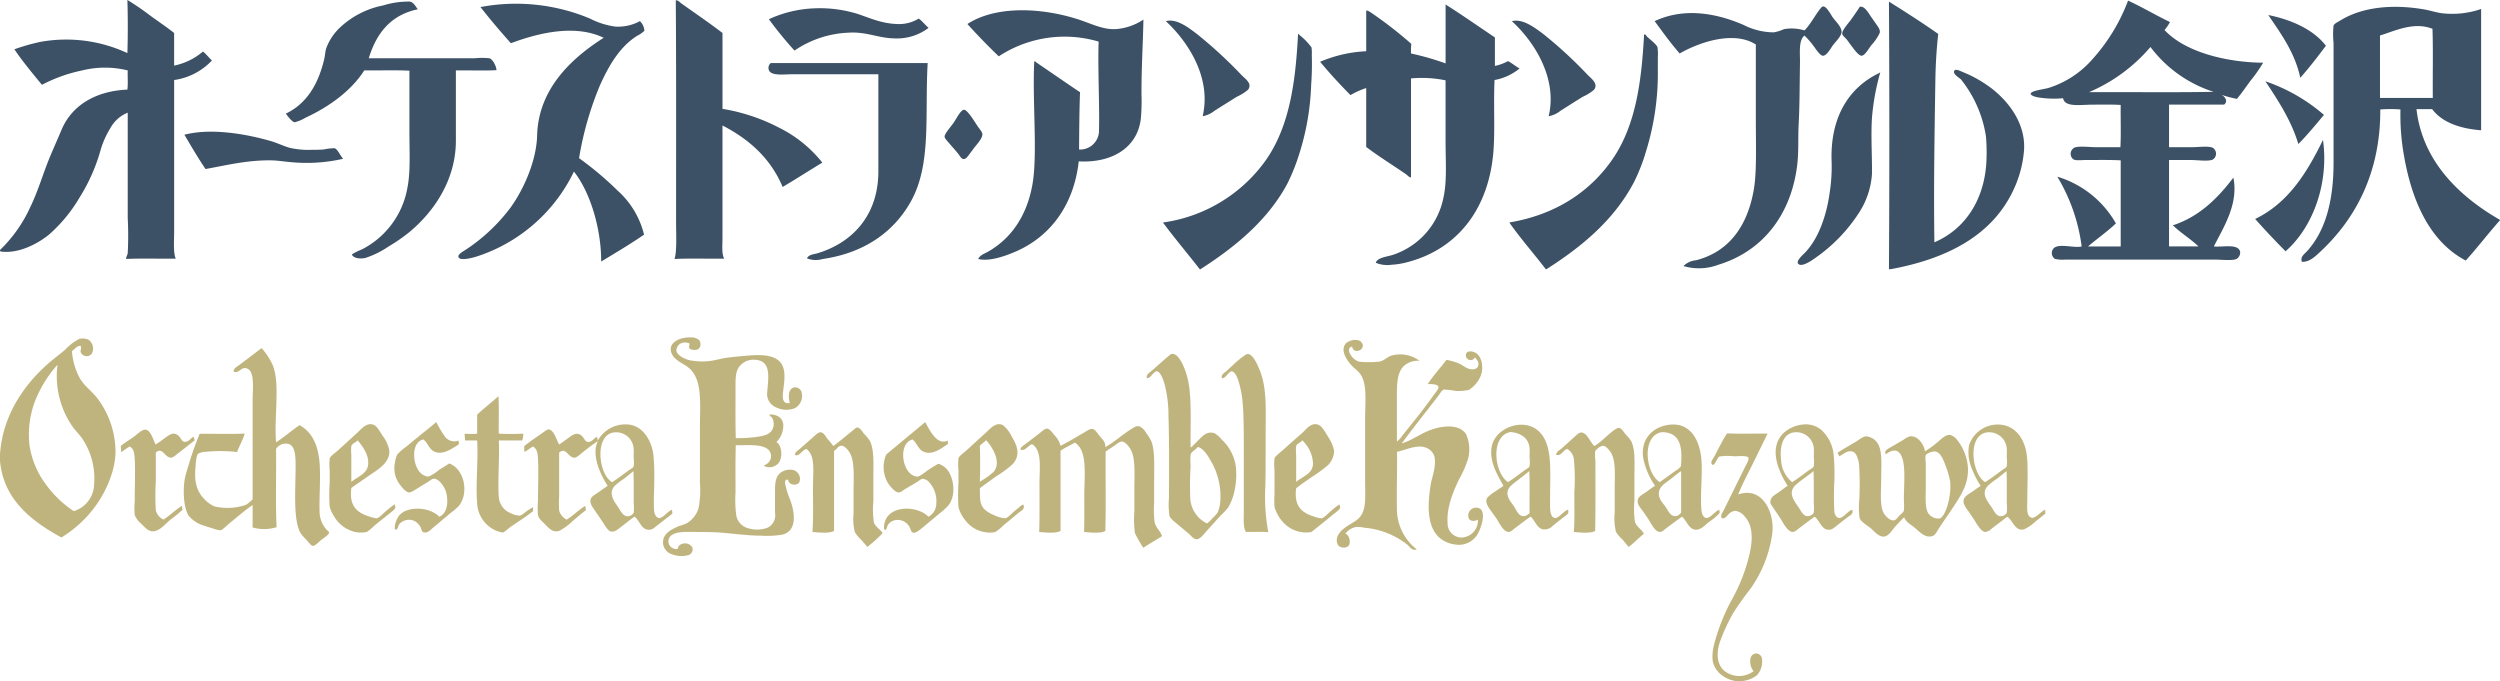
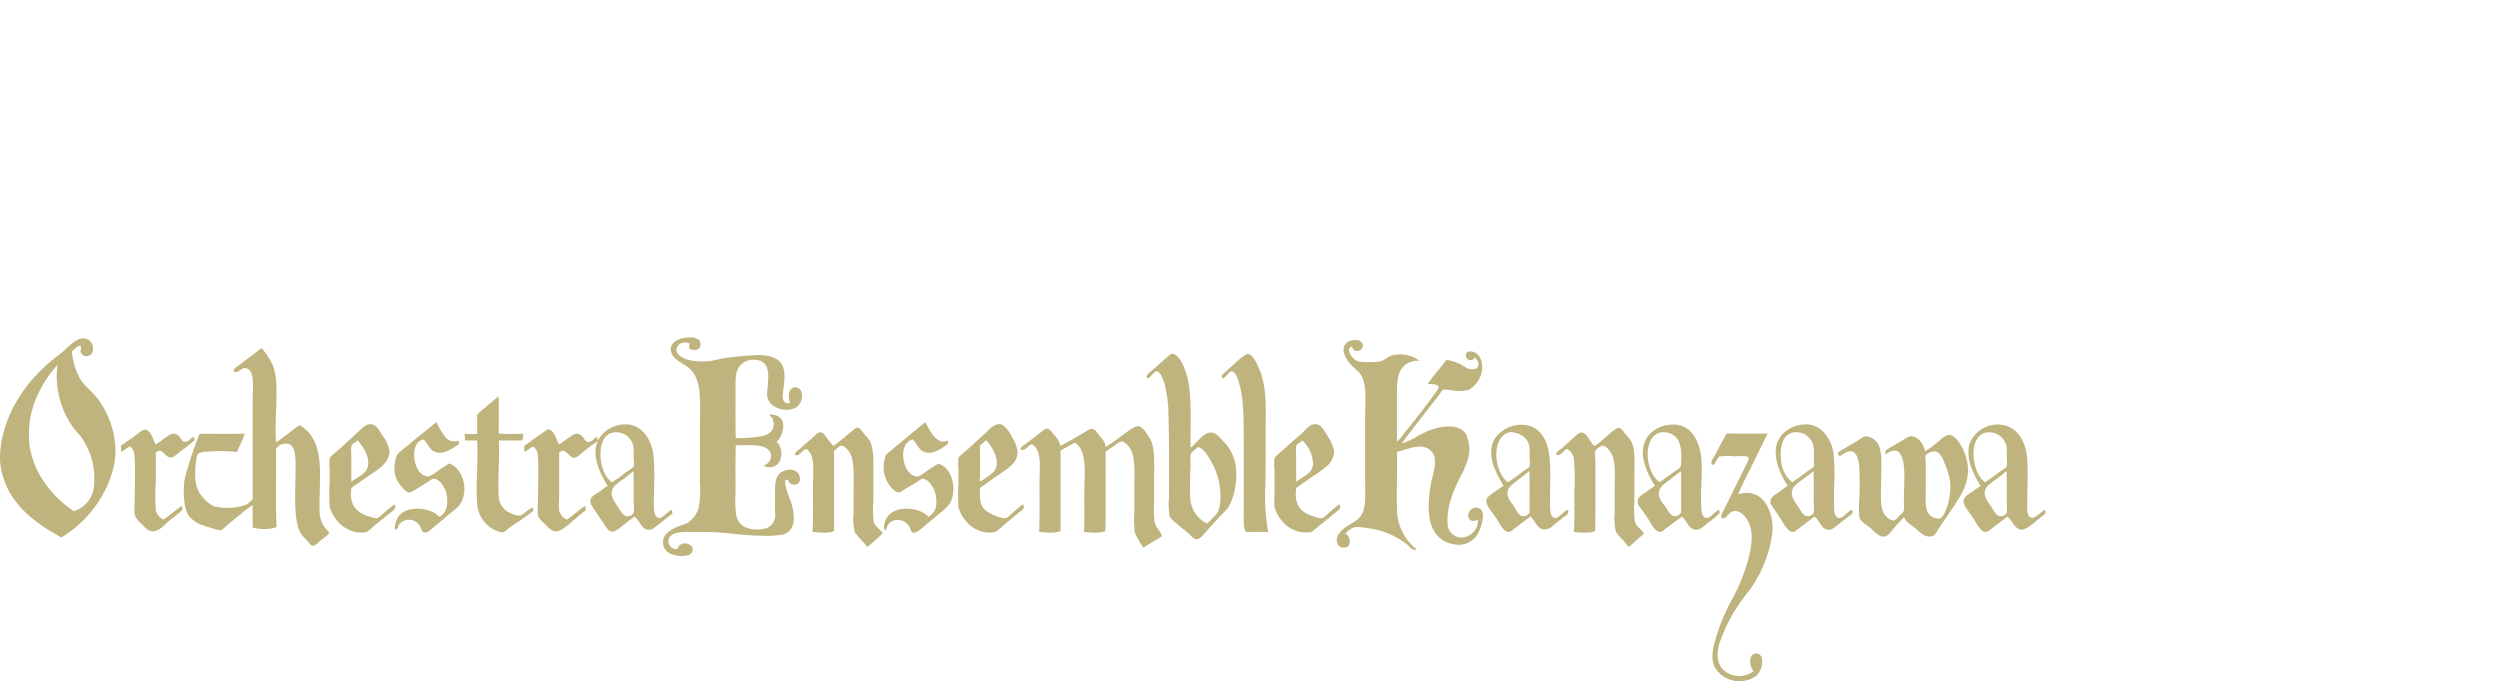
<svg xmlns="http://www.w3.org/2000/svg" width="440" height="119.885" viewBox="0 0 440 119.885">
  <g id="index-oek_logo" transform="translate(-320 -3287)">
    <path id="Logo_Orchestra_Ensemble_Kanazawa" data-name="Logo_Orchestra Ensemble Kanazawa" d="M923.361,648.836c-.906.207-.5,1.1-.232,1.485a2.659,2.659,0,0,0,1.436,1.16,17.323,17.323,0,0,0,3.526,0c.793-.1,1.281-.7,2.043-1.02a5.671,5.671,0,0,1,5.1.881,3.556,3.556,0,0,0-2.785.928c-1.279,1.242-1.207,3.463-1.207,6.03,0,2.512,0,5.19,0,7.239a3.973,3.973,0,0,0,.975-1.068c1.865-2.3,3.75-4.647,5.567-7.192.152-.211.822-1.031.789-1.3-.074-.639-1.637-.543-1.9-.555.9-1.434,2.235-2.838,3.293-4.268a14.369,14.369,0,0,1,2,.555c.639.258,1.187.715,1.67.928.729.318,1.828.328,1.951-.6.086-.674-.365-.9-.6-1.346a.838.838,0,0,1-1.578-.555c.141-.568,1.039-.59,1.717-.189,1.141.678,1.387,2.7.881,3.991a5.3,5.3,0,0,1-2.088,2.506,8.1,8.1,0,0,1-2.319.187,13.517,13.517,0,0,0-2.135-.234c-.344.129-.662.76-.973,1.16-2.09,2.692-4.44,5.655-6.4,8.307,1.727-.486,3.069-1.6,4.965-2.322,2.018-.768,5.114-1.213,6.356.7a6.536,6.536,0,0,1,.371,4.268,17.352,17.352,0,0,1-1.576,3.619c-1.121,2.34-2.231,5.065-2.043,7.749a2.478,2.478,0,0,0,2.274,2.553,2.981,2.981,0,0,0,3.061-3.156c-.447.289-1.3.4-1.623-.234a1.389,1.389,0,0,1,2.086-1.623c.877.793.195,2.943-.277,3.942a3.827,3.827,0,0,1-4.036,2.322,5.949,5.949,0,0,1-1.533-.371c-3.715-1.525-3.529-6.137-2.969-9.93.248-1.672.969-3.047.744-5.01a2.381,2.381,0,0,0-1.162-1.58c-1.666-.959-3.815.228-5.475.557.066,3.449-.086,7.016,0,10.44a9.015,9.015,0,0,0,3.481,6.727c-.776.338-1.18-.406-1.67-.834a14.139,14.139,0,0,0-7.516-2.969,6.331,6.331,0,0,0-1.486-.141,3.029,3.029,0,0,0-1.9,1.207c.666.088,1.094,1.6.51,2.18a1.394,1.394,0,0,1-1.717-.092,1.641,1.641,0,0,1-.279-1.2c.271-1.6,2.18-2.4,3.342-3.2,1.984-1.375,1.623-3.7,1.625-7.192,0-3.6,0-7.137,0-10.716,0-3.02.459-6.409-1.023-8.12-.453-.525-1.063-.928-1.531-1.483-.67-.8-1.875-2.485-.836-3.668.492-.557,2.127-.981,2.737-.231,1.016,1.246-1.346,2.326-1.623.789m-191.992.279c-1.25.959-2.6,1.981-3.85,2.924-.391.295-1.008.565-1.022,1.16.725.455,1.307-.623,1.949-.6,1.916.055,1.393,3.543,1.393,5.846V675.7a6.431,6.431,0,0,1-1.162.975,10.079,10.079,0,0,1-5.567.277,5.462,5.462,0,0,1-1.949-1.484c-1.207-1.324-1.574-2.914-1.391-5.2.055-.709.1-2.235.51-2.6a3.135,3.135,0,0,1,1.346-.324,25.876,25.876,0,0,1,5.475.045c.412-1.086,1.049-2.2,1.344-3.248-2.522.109-5.489.014-7.934.045a56.725,56.725,0,0,0-2.041,5.848,19.7,19.7,0,0,0-.557,1.994c-.328,1.795-.305,4.957.65,6.542a5.539,5.539,0,0,0,2.832,1.809c.32.129.844.277,1.344.418a5.624,5.624,0,0,0,1.438.371c.391-.074,1.057-.805,1.438-1.113,1.455-1.178,2.85-2.407,4.223-3.342,0,1.135,0,2.657,0,3.944a7.279,7.279,0,0,0,4.221-.045c-.211-4.414-.035-9.217-.092-13.782a2.006,2.006,0,0,1,2.412-.787c.881.465,1.008,1.953,1.022,3.293.043,4.434-.526,10.007.926,12.388a9.03,9.03,0,0,0,1.068,1.207c.2.219.711.963,1.068.973.379.012,1.072-.738,1.486-1.068.264-.211,1.315-.873,1.344-1.252.014-.176-.242-.34-.463-.557a4.841,4.841,0,0,1-1.207-3.246c-.082-2.7.256-6.327-.047-9-.322-2.848-1.373-4.969-3.479-6.125-1.4.951-2.783,2.168-4.129,3.016-.369-4.6.748-10.382-.6-13.6a11.726,11.726,0,0,0-1.9-2.922c-.045,0-.055-.037-.092-.047m163.552,18.742c.135-.559,1.016-.951,1.252-1.344.859.115,1.758,1.459,2.227,2.321a12.16,12.16,0,0,1,1.762,6.772,6.576,6.576,0,0,1-.463,2.414,6.5,6.5,0,0,1-.928,1.02,4.432,4.432,0,0,1-.973.928,5.254,5.254,0,0,1-2.924-4.176,54.032,54.032,0,0,1,.047-5.938,12.457,12.457,0,0,1,0-2m0-1.3c-.045-2.908.125-6.991-.139-9.512a14.709,14.709,0,0,0-.789-3.944c-.332-.893-1.193-3.041-2.319-2.969.021,0-.217.033-.234.045-1.043.83-2.362,2.059-3.432,2.971-.4.342-.961.656-.789,1.252.664.1,1.219-1.272,1.762-1.207.635.078,1.131,1.494,1.346,2.227a21.711,21.711,0,0,1,.695,5.661c.148,4.608.1,9.5.094,14.29a14.02,14.02,0,0,0,.092,3.34,4.067,4.067,0,0,0,1.068,1.115c.783.68,1.664,1.381,2.367,1.994.389.342.768.889,1.3.93.6.045,1.211-.795,1.625-1.254.985-1.094,1.707-1.9,2.643-2.922a15.238,15.238,0,0,0,1.346-1.438,10.165,10.165,0,0,0,1.2-3.481,12.948,12.948,0,0,0,.094-3.9,7.987,7.987,0,0,0-2.459-4.547,4.942,4.942,0,0,0-1.254-1.113c-1.377-.471-2.234.609-2.922,1.3-.344.342-.666.68-.975.973-.07.068-.2.258-.324.187M908.606,681.5a34.435,34.435,0,0,1-.51-8.258c.053-2.518.045-5.911.045-8.956,0-4.512.281-8.37-1.2-11.692-.4-.893-1.279-2.9-2.272-2.367a16.187,16.187,0,0,0-2.322,1.9c-.371.316-.742.7-1.115,1.021s-.984.627-.787,1.254c.621.127,1.193-1.279,1.762-1.207.717.09,1.172,1.7,1.391,2.551a18.14,18.14,0,0,1,.512,3.2c.156,1.77.184,4.67.184,7.192,0,3.959,0,8,0,11.878,0,1.293-.133,2.584.373,3.432,1.3.031,2.721-.062,3.942.047M773.125,657.559c-1.234,1.1-2.561,2.11-3.758,3.248,0,.9.008,2.6,0,3.342-.639.121-1.8,0-2.227.045a9.815,9.815,0,0,1,.092,1.162h2.135c.215,3.608-.287,7.581,0,11.134a5.512,5.512,0,0,0,2.69,4.407,5.181,5.181,0,0,0,1.764.65c.385-.039.975-.67,1.344-.926,1.43-1,2.793-1.82,4.039-2.832v-.695a8.974,8.974,0,0,0-1.162.74c-.367.25-.787.695-1.2.744a3.574,3.574,0,0,1-1.533-.418,3.291,3.291,0,0,1-2.133-2.83c-.213-2.856.162-7.1,0-9.974H777.3a3.839,3.839,0,0,0,.187-1.207,40.971,40.971,0,0,1-4.315,0c-.031-2.18.062-4.485-.047-6.59m-7.005,7.8a2.059,2.059,0,0,1-2.459-.742,18.3,18.3,0,0,1-1.486-2.506c-1.555,1.316-3.5,2.819-5.2,4.268a10.07,10.07,0,0,0-1.67,1.438,5.154,5.154,0,0,0-.418,1.484,4.712,4.712,0,0,0,.836,3.76c.326.441,1.008,1.336,1.623,1.438.328.053.867-.318,1.254-.557.717-.445,1.344-.824,2.041-1.252.318-.195.764-.582,1.068-.6.928-.07,1.979,1.461,2.227,2.506.4,1.684.143,3.619-1.254,4.176-1.5-1.684-5.629-2.022-7.1-.139a4.1,4.1,0,0,0-.7,1.809c-.012.129-.123.58.187.6.359-.012.4-.7.6-.975a2.317,2.317,0,0,1,2.645-.557,2.626,2.626,0,0,1,1.113,1.16c.137.271.139.662.465.836.735.238,1.276-.434,1.762-.836,1.022-.842,1.914-1.617,2.924-2.459a13.5,13.5,0,0,0,1.484-1.252c1.971-2.281,1.041-6.639-1.623-7.563-.566.414-1.152.729-1.809,1.16a7.248,7.248,0,0,1-1.856,1.16,2.335,2.335,0,0,1-1.578-.881c-1.2-1.467-1.479-5.151.7-5.661.748.555.951,1.557,1.762,2.043,1.139.68,2.5.057,3.481-.557.295-.186.934-.5,1.02-.742.051-.15-.131-.408-.047-.557m82.122-3.25c-2.289,1.9-4.586,3.8-6.866,5.708a5.556,5.556,0,0,0,.371,5.147c.344.475,1.125,1.463,1.764,1.533.352.039.758-.328,1.2-.6.748-.459,1.32-.766,2.043-1.207.35-.213.744-.586,1.02-.6a1.892,1.892,0,0,1,.973.42,4.979,4.979,0,0,1,1.438,3.942,2.619,2.619,0,0,1-1.391,2.319c-1.957-2.057-7.43-2.157-7.794,1.578-.039.387-.049.668.184.744s.342-.67.51-.928a2,2,0,0,1,.789-.649,2.367,2.367,0,0,1,3.016,1.113c.156.283.182.754.557.928.422.2,1.162-.414,1.67-.836,1.115-.926,2.043-1.7,3.061-2.551a11.373,11.373,0,0,0,1.485-1.346c1.365-1.637,1.074-4.565,0-6.125a3.324,3.324,0,0,0-1.717-1.252,19.18,19.18,0,0,0-1.809,1.113c-.457.293-1.369,1.1-1.9,1.16a2.161,2.161,0,0,1-1.346-.65c-1.473-1.41-1.742-5.34.51-5.891.756.627,1.014,1.734,1.9,2.133,1.549.7,3.137-.521,4.36-1.391-.111-.2-.018-.391-.092-.557-1.9.986-3.293-2.092-3.944-3.248m-98.037,7.378c-.107,1.789-2,2.26-2.969,3.156v-4.733a7.582,7.582,0,0,1,0-1.576c.144-.494.869-.646,1.113-1.023.922,1.139,1.957,2.508,1.856,4.176m-2.969,4.223c.961-.713,1.908-1.322,2.922-2.043,1.506-1.068,3.959-2.33,3.76-4.594a6.156,6.156,0,0,0-1.207-2.6c-.443-.684-.883-1.568-1.486-1.854-1.234-.588-2.287.768-2.969,1.391-1.059.969-2.154,1.965-3.248,2.969-.459.422-1.465,1.106-1.578,1.531a10.3,10.3,0,0,0,0,2.135v2.135a29.664,29.664,0,0,0,0,4.268,5.752,5.752,0,0,0,.7,1.533,5.84,5.84,0,0,0,3.805,2.875,5.179,5.179,0,0,0,1.994,0,6.571,6.571,0,0,0,1.254-1.02c.916-.783,1.721-1.377,2.643-2.135.328-.268,1.146-.824,1.16-1.16a2.855,2.855,0,0,0-.137-.555,17.881,17.881,0,0,0-1.533,1.207c-.3.242-1.215,1.184-1.578,1.252a4.545,4.545,0,0,1-1.2-.279c-2.323-.674-3.725-1.914-3.295-5.057m113.023-2.832a13.653,13.653,0,0,1-2.412,1.717c.08-1.762.074-4.7,0-6.311.342-.352.742-.649,1.113-.973,1.123,1.2,2.76,3.907,1.3,5.567m-2.412,2.877c.859-.654,1.85-1.358,2.922-2.135a17.428,17.428,0,0,0,2.924-2.18c1.3-1.506.783-3.137-.232-4.78a5.575,5.575,0,0,0-1.531-1.994c-1.231-.688-2.319.666-3.016,1.3-1.061.963-2.16,1.965-3.25,2.969-.449.416-1.465,1.125-1.576,1.531a10.9,10.9,0,0,0,0,2.182v2.18a31.883,31.883,0,0,0,0,4.268,6.113,6.113,0,0,0,1.3,2.414,5.259,5.259,0,0,0,3.526,1.994,4.405,4.405,0,0,0,1.623-.045,6.681,6.681,0,0,0,1.393-1.115c1.006-.83,1.811-1.5,2.738-2.274.414-.344,1.2-.619.834-1.436-.3.031-.541.305-.789.51s-.521.426-.787.65c-.309.256-1.2,1.186-1.58,1.252a5.706,5.706,0,0,1-2.088-.6,4.985,4.985,0,0,1-1.715-1.113c-.816-.949-.631-2.094-.7-3.573m58.647-4.36c-.055,1.893-1.9,2.254-2.969,3.245v-4.731a7.467,7.467,0,0,1,0-1.578c.141-.492.854-.617,1.068-1.02.039-.01.043.016.045.045a6.02,6.02,0,0,1,1.856,4.039m-2.969,4.36c.9-.748,1.852-1.34,2.83-2.043a22.365,22.365,0,0,0,2.83-2.086,3.74,3.74,0,0,0,1.022-2.461,7.183,7.183,0,0,0-1.115-2.551c-.406-.662-.971-1.768-1.67-2.041-1.26-.494-2.145.83-2.83,1.438-1.1.973-2.156,1.885-3.3,2.922-.316.289-1.481,1.209-1.578,1.531a9.775,9.775,0,0,0,0,2.135v4.268a14.886,14.886,0,0,0,0,2.18,6.678,6.678,0,0,0,1.438,2.6,5.449,5.449,0,0,0,5.059,1.809c1.074-.867,2.637-2.1,3.9-3.156.307-.256,1.145-.805,1.162-1.16a3.453,3.453,0,0,0-.139-.557,16.589,16.589,0,0,0-1.535,1.207c-.311.258-1.186,1.168-1.576,1.252a4.315,4.315,0,0,1-1.254-.279c-2.268-.676-3.655-1.85-3.246-5.01m-118.314-1.67c.629-.492,1.174-.936,1.67-1.346.082,1.25.047,3.817.047,5.52a9.151,9.151,0,0,1,0,1.811,1.232,1.232,0,0,1-1.207.6c-.756-.086-1.231-1.17-1.578-1.67-.693-1-1.715-2.387-.557-3.666a12.866,12.866,0,0,1,1.625-1.252m.789-1.438c-.981.707-1.885,1.422-2.877,2.041-2.479-1.477-3.123-8.514.463-8.77a3.071,3.071,0,0,1,3.342,2.971c.027.44,0,1.006,0,1.53a6.427,6.427,0,0,1,0,1.486c-.082.248-.633.527-.928.742m7.655,6.913c-.559.07-1.568,1.475-2.227,1.438-.559-.033-.846-.77-.881-1.115-.162-1.611,0-3.446,0-5.2a41.572,41.572,0,0,0-.14-4.778c-.34-2.707-2-5.293-4.641-5.383a5.543,5.543,0,0,0-5.149,2.83c-.035-.227-.1-.428-.139-.649-.553.172-.875,1.014-1.67.883-.465-.078-.578-.658-.975-1.02-.971-.891-1.795-.084-2.643.51-.488.338-.92.7-1.391.973-.422-.693-.889-2.615-1.856-2.645-.3-.008-.774.418-1.115.65-1.092.75-2.3,1.584-3.153,2.274a4.247,4.247,0,0,0,.045,1.02c.439-.18.971-.668,1.486-.928.736.389.834,1.254.881,2.088.123,2.213,0,5.145,0,7.471a15.245,15.245,0,0,0,0,2.506c.125.635.8,1.172,1.207,1.576.7.7,1.414,1.617,2.6,1.162a10.672,10.672,0,0,0,2.365-1.764c.846-.684,1.611-1.385,2.274-1.854-.074-.223-.078-.512-.139-.744-1.057.645-2.115,1.69-3.248,2.412A2.49,2.49,0,0,1,783.8,677.7a18.6,18.6,0,0,1,0-2.553c0-2.522,0-5.292,0-7.655,1.252-1.1,1.582,1.006,2.782.881.316-.033.789-.475,1.068-.695a35.92,35.92,0,0,1,2.969-2.227c-1.209,2.412.428,5.909,1.717,7.887-.518.332-.975.668-1.53,1.068-.443.318-1.256.742-1.438,1.207-.289.736.318,1.488.695,2.041.488.711,1.107,1.621,1.578,2.319a6.141,6.141,0,0,0,.836,1.16c.715.6,1.4.047,1.9-.324.99-.736,1.674-1.354,2.69-2.043.844.6,1.121,2.072,2.229,2.274.834.154,1.244-.332,1.715-.7.9-.695,1.979-1.535,2.738-2.133-.066-.09-.037-.523-.092-.65m148.842-5.2c.826-.651,1.455-1.107,2.043-1.625.107,2.381.014,4.965.045,7.423-.373.252-.594.586-1.207.51-.793-.1-1.158-1.172-1.53-1.717-.551-.807-1.428-1.694-1.068-2.83.226-.7,1.111-1.283,1.717-1.762m1.16-1.717c-.975.709-1.869,1.438-2.877,2.041-2.477-1.7-3.034-8,.279-8.77.07-.016.109-.053.186-.045,1.774.162,3.149,1.033,3.34,2.783.053.5,0,1.031,0,1.625a6.167,6.167,0,0,1,0,1.625c-.084.26-.625.522-.928.742m7.7,6.913c-.664.111-1.6,1.465-2.227,1.438-1.111-.051-.928-1.985-.928-3.621,0-4.852.459-9.216-1.9-11.552-2.631-2.6-7.657-.785-8.352,2.506-.541,2.563.92,5.022,2.043,7.006-.525.387-1,.666-1.485,1.02a6.6,6.6,0,0,0-1.393,1.115c-.459.83.32,1.756.744,2.365.277.4.6.811.928,1.3.479.717,1.19,2.332,2.135,2.319.361-.006.69-.359,1.02-.6.992-.742,1.887-1.455,2.83-2.09.781.654,1.051,1.961,2.133,2.227a2.009,2.009,0,0,0,1.811-.65c.646-.5,1.164-.943,1.809-1.436.6-.463,1.068-.641.834-1.346m19.906.51c-.322.324-.559.647-1.162.6-.791-.059-1.211-1.1-1.576-1.625-.506-.729-1.44-1.567-1.115-2.828.244-.936,1.291-1.5,2.043-2.09.674-.533,1.235-.967,1.717-1.344.037.008.045.045.092.045Zm-.928-7.423c-.9.662-1.883,1.365-2.832,2.041-2.469-1.49-3.281-8.01.234-8.77a3.651,3.651,0,0,1,1.949.373c1.606.844,1.779,3.084,1.531,5.614a2.816,2.816,0,0,1-.881.742m7.655,6.913c-.651.123-1.545,1.441-2.227,1.438-.654,0-.875-.818-.928-1.391-.279-3,.316-6.842-.092-9.653-.422-2.918-1.99-5.694-5.381-5.381-3.078.283-5.262,2.516-4.78,5.846a13.116,13.116,0,0,0,2.088,4.918c-.582.361-1.022.7-1.531,1.068-.422.3-1.256.734-1.438,1.207-.348.9.42,1.6.789,2.133.3.428.584.844.928,1.346.508.744,1.186,2.371,2.135,2.367.377,0,.67-.34,1.02-.6.984-.742,1.922-1.428,2.83-2.09.791.627,1.076,1.885,2.041,2.227,1.094.389,2.061-.781,2.783-1.344a9.151,9.151,0,0,0,1.811-1.531c.035-.24-.065-.338-.047-.557m14.892-5.522c.623-.486,1.2-.859,1.672-1.3.082,1.254.045,3.807.045,5.52a9,9,0,0,1,0,1.811,1.244,1.244,0,0,1-1.2.6c-.7-.082-1.127-1.055-1.486-1.578-.809-1.178-1.85-2.479-.6-3.8a13.9,13.9,0,0,1,1.578-1.254m.789-1.391c-.975.707-1.881,1.424-2.877,2.041a5.282,5.282,0,0,1-1.947-3.85c-.252-2.016.1-4.725,2.412-4.92a3.077,3.077,0,0,1,3.34,2.785c.047.461,0,1.037,0,1.623a7.014,7.014,0,0,1,0,1.58c-.082.254-.627.524-.928.742m7.7,6.913c-.674.068-1.6,1.518-2.319,1.438-.531-.059-.781-.668-.836-1.162a50.821,50.821,0,0,1,0-5.241,36.1,36.1,0,0,0-.137-4.918,6.829,6.829,0,0,0-1.53-3.526,4.227,4.227,0,0,0-3.574-1.625,5.946,5.946,0,0,0-3.713,1.531c-1.654,1.637-1.611,3.836-.928,5.893a15.2,15.2,0,0,0,1.67,3.387c-.449.254-.93.666-1.483,1.068-.75.543-1.738.893-1.533,2.088.574.879,1.147,1.674,1.766,2.645.4.627,1.2,2.248,2.086,2.319.354.029.734-.307,1.115-.6.918-.717,1.973-1.492,2.783-2.09.719.518,1.166,1.938,2.043,2.227.861.287,1.369-.262,1.809-.6.707-.549,1.184-.932,1.9-1.484.547-.422,1.127-.627.881-1.346m25.475-5.477c.641-.494,1.174-.928,1.67-1.344.08,1.25.047,3.817.047,5.52a9.449,9.449,0,0,1,0,1.809,1.209,1.209,0,0,1-1.209.6c-.7-.088-1.094-1.024-1.436-1.531-.762-1.115-1.936-2.432-.7-3.8a12.214,12.214,0,0,1,1.627-1.254m.789-1.436c-.971.717-1.883,1.424-2.879,2.041-2.414-1.467-3.2-8.479.463-8.77a3.106,3.106,0,0,1,3.344,2.785c.033.453,0,1.065,0,1.623a7.506,7.506,0,0,1,0,1.58c-.084.256-.629.52-.928.742m7.747,7.516c-.1-.08-.018-.354-.047-.51-.057-.223-.361.076-.512.184-.459.336-1.338,1.227-1.852,1.115-1.049-.229-.789-1.938-.789-3.248,0-2.406.15-5.2-.047-7.379-.266-2.908-1.707-5.231-4.268-5.707a5.323,5.323,0,0,0-5.94,3.573,7.256,7.256,0,0,0,.369,3.805,16.327,16.327,0,0,0,1.674,3.34c-.559.371-1.039.717-1.531,1.068-.639.451-1.727.879-1.44,2.041a5.552,5.552,0,0,0,.834,1.391c.277.412.553.805.883,1.3.459.686,1.244,2.256,2.041,2.319a1.863,1.863,0,0,0,1.115-.557c.938-.735,1.893-1.424,2.785-2.135.994.658,1.338,2.627,2.967,2.227a7.4,7.4,0,0,0,1.953-1.344c.656-.5,1.242-1.006,1.807-1.438v-.047M889.909,682.2c-.228-.82-1.059-1.449-1.3-2.414a17.239,17.239,0,0,1-.094-3.479c0-1.217,0-2.531,0-3.758,0-2.543.152-5.1-.416-6.868a6.908,6.908,0,0,0-.975-1.623,2.8,2.8,0,0,0-1.113-1.16,1.134,1.134,0,0,0-.834.047c-1.805.955-3.584,2.664-5.245,3.572.025-.941-.545-1.379-1.113-2.088-.381-.477-.709-1.053-1.207-1.113-.4-.049-1,.4-1.438.65-1.42.813-2.9,1.731-4.129,2.319a4.355,4.355,0,0,0-1.16-1.949c-.305-.383-.758-1.051-1.207-1.068-.424-.014-.914.49-1.3.789-.914.709-1.58,1.209-2.414,1.856-.381.3-.978.553-.973,1.065.91.262,1.305-.756,2.043-.973,1.8,1.121,1.3,4.209,1.3,7.053,0,2.813.035,5.971-.047,8.4,1.063.1,2.967.285,3.758-.187,0-4.354,0-9.534,0-14.105.756-.557,1.693-.938,2.506-1.438,2.3,1.4,1.67,5.659,1.67,9.419,0,2.231.035,4.426-.047,6.311,1.059.094,2.979.3,3.758-.187.111-4.563.016-9.325.047-13.966.438-.318.869-.592,1.393-.928.4-.258.994-.842,1.484-.834.545.006,1.154.8,1.438,1.252.975,1.535.742,4.237.742,7.1v3.944a18.469,18.469,0,0,0,.092,3.8,20.711,20.711,0,0,0,1.485,2.6c1.057-.721,2.211-1.348,3.295-2.041m-49.182-.51c-.279-.6-1.25-1.1-1.531-1.9a15.318,15.318,0,0,1-.094-3.758v-3.9c0-2.672.164-5.252-.65-6.774a9.361,9.361,0,0,0-1.02-1.207c-.223-.281-.871-1.426-1.438-.973-1.215.967-2.655,2.2-3.942,3.155a14.707,14.707,0,0,0-1.023-1.254c-.314-.389-.617-1.09-1.158-1.16-.467-.059-.912.451-1.3.789-.885.775-1.514,1.328-2.32,2.041-.377.336-1,.637-.928,1.162.465.188.738-.146,1.022-.373a3.286,3.286,0,0,1,.928-.7c1.666,1.055,1.2,3.959,1.2,6.637,0,2.66.074,5.631-.092,7.981,1.076.1,3.006.3,3.8-.187,0-4.516,0-9.434,0-14.105.512-.229.695-.9,1.344-.881.5.012,1.084.7,1.346,1.115,1,1.574.742,4.36.742,7.282v3.576a9.26,9.26,0,0,0,.231,3.246,7.13,7.13,0,0,0,1.115,1.346,14.075,14.075,0,0,1,1.068,1.252,23.9,23.9,0,0,0,2.69-2.412m134,.092c-.254-.649-1.322-1.248-1.576-2.088a15.715,15.715,0,0,1-.094-3.713v-3.942c0-2.688.191-4.967-.557-6.542a7.109,7.109,0,0,0-1.02-1.254c-.426-.525-.84-1.365-1.484-1.02-1.315.7-2.582,2.295-3.991,3.11-.7-.606-1.2-2.168-2.133-2.366-.494-.107-.914.356-1.348.742-.85.76-1.494,1.348-2.272,2.041-.392.35-.965.611-.973,1.113.865.346,1.213-.8,1.949-1.021a2.5,2.5,0,0,1,1.16,1.717,35.872,35.872,0,0,1,.094,5.893c0,2.6.066,5.276-.094,7.008.941.092,3.063.3,3.758-.187.084-3.807.047-8.333.047-12.3a8.941,8.941,0,0,1-.047-1.717,2.345,2.345,0,0,1,1.346-.973c.512,0,1.127.738,1.391,1.16.957,1.529.7,3.92.7,6.727v3.9a9.9,9.9,0,0,0,.232,3.389,6.029,6.029,0,0,0,1.113,1.3c.42.478.695.867,1.115,1.344.955-.717,1.744-1.6,2.69-2.32M712.762,666.05c-.449-.916-.877-2.666-1.9-2.6-.576.039-1.5.971-2.182,1.441-.744.51-1.5.971-2.041,1.438a6.448,6.448,0,0,1,.047,1.068c.547-.289.975-.7,1.531-.975.725.361.834,1.26.881,2.133.117,2.106,0,5.211,0,7.518a14.283,14.283,0,0,0,0,2.412,4.077,4.077,0,0,0,1.207,1.578c.664.666,1.348,1.535,2.459,1.207,1.012-.3,1.8-1.305,2.645-2a19.331,19.331,0,0,0,2.135-1.762c-.117-.15-.082-.447-.141-.65-1.057.641-2.108,1.694-3.248,2.412a2.423,2.423,0,0,1-1.344-1.623,40.686,40.686,0,0,1,0-5.012v-5.149c1.235-1.129,1.537,1.012,2.782.881.3-.031.793-.486,1.068-.7,1.076-.822,2.057-1.6,3.016-2.365a1.385,1.385,0,0,1-.184-.6c-.584.184-.838.971-1.672.881-.453-.047-.516-.564-.928-.973-.945-.945-1.7-.234-2.643.416a11.2,11.2,0,0,1-1.485,1.023m311.513,2c.117-.422.971-.674,1.346-.744,1.094-.2,1.695,1.186,2.088,2.227a16.419,16.419,0,0,1,.881,2.924c.021.117.045.326.047.371a11.776,11.776,0,0,1-.373,3.526c-.213.924-.836,2.588-1.528,2.737a2.255,2.255,0,0,1-1.951-.881c-.649-1.006-.463-2.844-.463-4.686v-4.176a8.3,8.3,0,0,1-.047-1.3m-3.758,10.811c.324.885,1.113,1.238,1.856,1.856.871.723,1.955,2,3.293,1.391.355-.16.631-.772.975-1.3.949-1.445,1.9-2.762,2.785-4.131,1.4-2.166,2.4-3.9,2.32-6.448a8.773,8.773,0,0,0-2.133-5.241,2.414,2.414,0,0,0-.975-.6c-.9-.127-1.717.871-2.459,1.438a16.312,16.312,0,0,1-2,1.438c-.146-1.176-1.25-2.77-2.6-2.645a3.281,3.281,0,0,0-1.16.6c-.791.473-1.44.838-2.227,1.3-.51.3-1.332.684-.881,1.254.885-.666,1.887-1.024,2.551,0,1.025,1.576.6,5.182.6,7.981a11.271,11.271,0,0,1,0,1.949c-.086.313-.559.633-.834.928-.35.375-.57.756-.975.789-.668.051-1.424-.764-1.717-1.254-.748-1.258-.463-3.875-.463-6.077,0-2.336.227-4.641-.51-6.032a2.648,2.648,0,0,0-2.272-1.438,3.92,3.92,0,0,0-1.254.7c-1.268.787-2.557,1.459-3.666,2.225a2.282,2.282,0,0,1,.326.6c.688-.336,1.518-1.176,2.459-.789.576.238.914,1.379,1.021,2.18a55.7,55.7,0,0,1,.047,6.172,14.318,14.318,0,0,0,.047,3.295c.207.662,1.334,1.293,1.854,1.717.684.557,1.254,1.346,2.088,1.531,1.041.229,1.7-1.027,2.274-1.672s1.08-1.17,1.623-1.715M685.387,668.74a1.517,1.517,0,0,0,0-.834Zm121.238-21.527c-1.555.018-3.735.883-3.063,2.738.377,1.041,1.514,1.608,2.506,2.227,3.069,1.916,2.506,6.194,2.506,11.182v9.464a16.427,16.427,0,0,1-.234,4.41,4.617,4.617,0,0,1-2.088,2.69,14.371,14.371,0,0,1-1.391.51c-1.3.547-2.813,1.311-2.783,2.877A2.221,2.221,0,0,0,803.7,685.4a4.579,4.579,0,0,0,2.971.094,1.093,1.093,0,0,0,.555-1.348,1.536,1.536,0,0,0-2.366-.231c-.16.242-.084.461-.324.557a1.658,1.658,0,0,1-.881-.231,1.34,1.34,0,0,1,.092-2.32c.967-.561,2.358-.473,4.082-.465,1.658.008,3.2.027,4.131.094,2.535.18,4.936.562,7.331.555a16.145,16.145,0,0,0,3.8-.184c2.629-.647,2.217-3.877,1.346-6.172a15.264,15.264,0,0,1-.836-2.645c-.01-.07-.152-.742.187-.834.383-.109.307.17.463.418.369.578,1.6.627,1.856-.094A1.615,1.615,0,0,0,825,670.551a2.912,2.912,0,0,0-2.088.371c-.885.592-1.115,1.586-1.115,2.969,0,1.344-.025,2.865,0,4.223a2.433,2.433,0,0,1-1.344,2.6,5.4,5.4,0,0,1-3.526.047,2.857,2.857,0,0,1-1.948-2.18,19.922,19.922,0,0,1-.139-4.084c0-2.908-.039-5.549.045-8.307,1.977.014,4.227-.2,5.43.557a1.565,1.565,0,0,1,.51,2.227c-.231.445-.574.541-1.02.834a2.094,2.094,0,0,0,2.551-.416c.828-.943.7-3.147-.324-3.758a4.039,4.039,0,0,0,1.207-3.108c-.137-1.258-1.188-1.756-2.369-1.764-.1.3.262.4.373.557a2.17,2.17,0,0,1,.045,2.18c-.561.9-1.637,1.078-2.924,1.254a24.072,24.072,0,0,1-3.479.184c-.084-2.694-.045-6.022-.045-8.723,0-1.529-.035-2.811.557-3.711a3.143,3.143,0,0,1,2.922-1.346c3.076.17,2.192,3.651,2.088,5.893a2.5,2.5,0,0,0,1.533,2.459,4.047,4.047,0,0,0,3.385.139,2.475,2.475,0,0,0,1.115-2.879,1.168,1.168,0,0,0-1.346-.74c-1.035.291-.975,1.764-.7,2.735-1.619.277-1.227-1.568-1.113-2.551.182-1.529.481-3.627-.7-4.778-1.444-1.416-4.223-1.127-6.124-.975-1.041.084-2.1.2-3.108.326-1.026.125-2.11.486-3.2.6a11.618,11.618,0,0,1-3.295-.139c-.937-.2-2.211-.832-2.414-1.625a1.432,1.432,0,0,1,.744-1.344,1.846,1.846,0,0,1,1.438-.047c.232.178.106.109.092.326-.01.15-.121.322,0,.555.135.262.8.375,1.252.279.889-.19.846-1.36.418-1.762a2.712,2.712,0,0,0-1.02-.418h-.742M691.6,658.3a21.549,21.549,0,0,1,3.852-6.217c.039-.008.043.016.045.045a15.564,15.564,0,0,0,2.645,10.766c.512.731,1.131,1.315,1.625,1.994a12.505,12.505,0,0,1,2.18,8.167,5.043,5.043,0,0,1-3.573,4.733,18.75,18.75,0,0,1-4.963-4.78,15.19,15.19,0,0,1-2.832-6.821,16.7,16.7,0,0,1,1.02-7.887m-6.217,10.579c.572,6.882,5.612,10.7,10.811,13.548a20.8,20.8,0,0,0,6.542-6.311c1.582-2.43,3.133-6.03,2.969-9.327a15.717,15.717,0,0,0-3.248-8.952c-1.025-1.26-2.254-2.108-3.016-3.434a11.791,11.791,0,0,1-1.391-4.78c.484-.305.857-.965,1.531-.926.225.664-.147.652.047,1.207a1.136,1.136,0,0,0,1.9.184,1.876,1.876,0,0,0-.557-2.459,2.42,2.42,0,0,0-1.67-.139,9.041,9.041,0,0,0-2.459,1.9c-.75.637-1.69,1.346-2.412,1.949-4.7,3.936-8.587,9.5-9.048,16.517v.047a1.524,1.524,0,0,1,0,.836v.14M991.8,707.714a5.17,5.17,0,0,0,2.785-1.02,3.532,3.532,0,0,0,.928-2.737,1.075,1.075,0,0,0-.975-1.115c-1.547-.008-1.258,2.373-.51,3.108a4.212,4.212,0,0,1-5.149-.045c-1.422-1.188-1.436-3.383-.7-5.336a31.832,31.832,0,0,1,2.272-4.87,50.542,50.542,0,0,1,2.971-4.178,21.841,21.841,0,0,0,3.9-9.929c.381-3.565-1.746-8.253-6.03-6.727.725-1.8,1.664-3.543,2.551-5.336s1.754-3.608,2.645-5.383c-2.01-.033-4.905.066-7.145-.045-.818,1.238-1.572,2.858-2.322,4.221-.223.41-.76.953-.184,1.346.3-.059.42-.408.6-.7s.338-.684.557-.787a10.418,10.418,0,0,1,2.6-.047c.836,0,2.291-.158,2.5.232.162.3-.207.928-.418,1.346-1.356,2.7-2.6,5.276-3.9,7.887-.219.445-.627.93-.371,1.438.606.146.9-.4,1.16-.649a1.874,1.874,0,0,1,1.207-.65,2.5,2.5,0,0,1,1.67.975c1.481,1.617,1.416,4.043.928,6.356a30.508,30.508,0,0,1-3.108,8.165,35.408,35.408,0,0,0-3.2,8.028,8.714,8.714,0,0,0-.279,2.366c.027,2.088,1.961,3.811,4.221,4.082h.789" transform="translate(-365.387 2699.17)" fill="#c0b47e" />
-     <path id="Logo_オーケストラ_アンサンブル金沢" data-name="Logo_オーケストラ・アンサンブル金沢" d="M687.864,664.852v-.169a24.558,24.558,0,0,0,5.3-7.492c1.428-2.9,2.323-6.153,3.605-9.183.65-1.54,1.32-3.031,1.915-4.453,1.854-4.444,6.181-6.877,11.6-7.1.132-1.016.02-2.272.058-3.38a16.646,16.646,0,0,0-8,0,27.042,27.042,0,0,0-7.1,2.533c-1.651-2.009-3.454-4.17-4.845-6.253a35.964,35.964,0,0,1,4.564-1.3,25.543,25.543,0,0,1,15.321,1.972c.092-2.518.1-6.648,0-9.352A45.757,45.757,0,0,1,714.4,623.5c1.385.993,2.8,1.958,4.112,2.985v5.746a11.309,11.309,0,0,0,5.071-2.478c.59.461,1.036,1.065,1.577,1.577a11.256,11.256,0,0,1-6.647,3.437v26.705c0,1.66-.174,3.657.28,4.734-2.418.037-6.221-.077-8.731.054-.011-.389.249-.721.281-1.013a58.909,58.909,0,0,0,0-6.2V640.513a6,6,0,0,0-3.042,2.7,15.742,15.742,0,0,0-1.8,4.112,31.74,31.74,0,0,1-3.663,8.17,26.394,26.394,0,0,1-5.351,6.479c-1.877,1.522-5.243,3.4-8.451,2.985-.08-.011-.094-.092-.169-.112m378.48-35.889a22.5,22.5,0,0,0,11.1,7.887c-7.194.132-14.629.02-21.918.057a29.3,29.3,0,0,0,10.817-7.944m12.282,8.339a21.809,21.809,0,0,0,2.93.79c.83-.987,1.58-2.083,2.367-3.157a26.112,26.112,0,0,0,2.252-3.211c-6.153-.046-13.6-1.732-17.353-5.746a8.824,8.824,0,0,0,.959-1.408c-2.512-1.208-4.836-2.6-7.38-3.775a32.319,32.319,0,0,1-6.367,10.422,16.967,16.967,0,0,1-7.661,4.957c-.544.149-1.9.363-2.478.564-1.46.506,0,.964.564,1.07a17.433,17.433,0,0,0,4.507.169c.295,1.646,3.068,1.128,5.24,1.128,1.809,0,3.566-.046,4.9.057-.037,2.458.077,5.071-.054,7.435h-4.058c-1.431,0-3.122-.252-4,.057a1.23,1.23,0,0,0-.281,2.029c.432.324,1.345.169,2.252.169,2.015,0,4.407-.046,6.141.057v15.153h-5.746c1.605-1.379,3.377-2.6,4.9-4.055a17.721,17.721,0,0,0-10.31-8.224,31.625,31.625,0,0,1,4.284,12.279c-1.193.323-3.614-.489-4.733.169a1.213,1.213,0,0,0,.054,2.029,6.221,6.221,0,0,0,1.86.114h26.142c1.279,0,3.208.24,3.943-.114a1.319,1.319,0,0,0,.621-1.3c-.381-1.448-3.151-.73-4.622-.9,1.786-3.531,4.361-7.475,3.437-12.111-2.642,3.48-5.889,6.839-10.648,8.393,1.373,1.334,3.234,2.478,4.507,3.717h-5.183v-15.21h3.832c1.228,0,2.962.277,3.832-.057a1.226,1.226,0,0,0,.054-2.083c-.755-.375-2.424-.115-3.774-.115h-3.944v-7.492h9.69c.873-.693-.072-1.665-.676-1.8m-317.24-14.984c-.361-.472-.758-1.308-1.465-1.354a15.165,15.165,0,0,0-4.619.678,15.441,15.441,0,0,0-7.718,4,9.573,9.573,0,0,0-2.309,3.549c-.183.612-.2,1.262-.34,1.857-1.019,4.379-3.053,7.864-6.759,9.635.232.335,1.1,1.528,1.577,1.522a7.436,7.436,0,0,0,1.86-.79c4.235-1.957,8.11-4.8,10.365-8.339,2.163.04,5.686-.075,7.944.057v10.817c0,3.577.2,6.963-.338,9.69a15.106,15.106,0,0,1-8,10.929,10.919,10.919,0,0,0-1.8.9c.361.818,1.774.764,2.367.621a15.958,15.958,0,0,0,4.112-2.029,29.743,29.743,0,0,0,3.663-2.536c4.347-3.606,8.17-9.212,8.17-16.057V633.079c2.284-.04,5.337.08,7.154-.054-.051-.727-.678-1.923-1.239-2.086a12.923,12.923,0,0,0-2.647,0H752.767c1.339-4.407,3.869-7.624,8.619-8.619m39.1,2.083a8.024,8.024,0,0,1-4.339.959,13.817,13.817,0,0,1-4.45-1.411,33.675,33.675,0,0,0-19.268-2.026c1.712,2.195,3.509,4.3,5.351,6.365,4.75-1.777,11.252-3.405,16.338-.956-5.572,3.529-11.5,8.937-11.719,17.182-.118,4.45-2.335,9.423-4.619,12.62a31.5,31.5,0,0,1-8.113,7.607c-.169.115-1.219.678-1.127,1.128.183.873,2.787.1,3.268-.057a28.854,28.854,0,0,0,17.07-14.93c3.17,4.018,4.836,10.757,4.79,15.831,2.553-1.54,5.123-3.068,7.549-4.733a15.235,15.235,0,0,0-4.676-7.775,57.847,57.847,0,0,0-6.762-5.689,57.343,57.343,0,0,1,3.663-12.789c1.58-3.509,3.477-6.791,6.536-8.731a4.983,4.983,0,0,0,1.3-.9,2.506,2.506,0,0,0-.79-1.691m141.8,7.434a48.385,48.385,0,0,0-6.084-1.746,10.644,10.644,0,0,1,.054-1.688,72.1,72.1,0,0,0-6.871-5.354c-.372-.246-.778-.552-1.07-.507V629.7a23.369,23.369,0,0,0-8.113,1.86c1.694,2.043,3.482,3.989,5.351,5.858a14.138,14.138,0,0,1,2.761-1.239v10.368c2.175,1.654,4.745,3.237,6.985,4.787.323.226.624.621.9.564V634.487a20.535,20.535,0,0,1,6.084.338v10.7c0,3.683.272,7.2-.395,10.03a13.294,13.294,0,0,1-8.845,9.97c-1,.346-2.787.469-3.042,1.408a5.26,5.26,0,0,0,2.819.341,12.923,12.923,0,0,0,2.533-.395c9.183-2.312,14.454-9.567,15.324-19.214.343-3.777.023-8.448.226-12.9a9.589,9.589,0,0,0,4.4-2.029c-.707-.4-1.3-.913-2.029-1.294a8.7,8.7,0,0,1-2.309.844v-5.013c-2.887-1.941-5.726-3.926-8.677-5.8Zm75.777-6.925c.381.544.773,1.039.618,1.577a8.175,8.175,0,0,1-1.465,2.14c-.384.506-1.133,1.823-1.688,1.86-.587.04-1.557-1.431-1.86-1.8-.258-.318-.464-.675-.79-1.07-.246-.306-.761-.667-.787-1.016-.049-.61,1.2-1.969,1.52-2.424.615-.867,1.093-1.557,1.577-2.307.876-.186,1.531,1.133,2.086,1.912.283.4.51.727.79,1.13m-9.635-2.933c.658-.75,1.62,1.237,2.029,1.8.446.627,1.568,1.651,1.52,2.538-.037.727-1.056,1.711-1.465,2.249-.438.587-1.139,1.92-1.8,1.92-.567,0-1.385-1.373-1.688-1.748a14,14,0,0,0-1.577-1.8c-1.076.827-.758,3.153-.79,4.848-.069,3.82-.046,7.24-.226,10.645-.129,2.43.009,4.836-.227,6.988-.941,8.625-5.783,15.376-13.913,17.854a9.594,9.594,0,0,1-6.141.229,3.533,3.533,0,0,1,2.2-1.016c6.01-1.537,9.157-6.3,10.2-12.56.515-3.111.338-7.721.338-12.228V628.517c-3.786-2.432-9.736-.518-13.407,1.577-1.568-1.8-2.979-3.749-4.4-5.689,5.162-2.432,10.828-1.425,15.662.672a11.814,11.814,0,0,0,5.3,1.3,7.318,7.318,0,0,0,1.8-.564,7.731,7.731,0,0,1,3.606.223c1.128-1.125,1.96-2.885,2.985-4.058m-119.323,2.143a10.041,10.041,0,0,1-4.96,1.691c-1.906.083-3.76-.733-5.466-1.354-6.439-2.338-15.164-3.059-20.561.452q2.661,2.945,5.52,5.689a21.1,21.1,0,0,1,17.579-2.593c-.18,4.453.2,11.5.051,16A3.335,3.335,0,0,1,877.782,647c.023-3.552.055-7.36.169-10.085-2.5-1.666-5.145-3.517-7.609-5.183-.109-.077-.269-.318-.447-.226-.366,7.043.633,16.375-.34,21.746-.976,5.4-3.72,9.452-7.887,11.776-.538.3-1.328.555-1.637,1.239,1.886.455,4.436-.4,6.428-1.239,6.407-2.713,10.431-8.434,11.264-15.946,5.58.321,10.29-2.209,10.929-7.492a35.391,35.391,0,0,0,.117-4.281c-.023-4.625.26-8.834.338-13.184m29.633,6.253a49.329,49.329,0,0,1-.112,5.24,44.663,44.663,0,0,1-2.029,11.942,35.725,35.725,0,0,1-2.14,5.409c-3.549,6.662-9.547,11.4-15.325,15.1h-.111c-2.141-2.761-4.393-5.409-6.479-8.225a26.711,26.711,0,0,0,18.2-11.1c4.235-6.155,5.148-14.111,5.577-22.029.089-.209.2.094.223.111a10.984,10.984,0,0,1,2.144,2.2,7.151,7.151,0,0,1,.054,1.353m-19.211,10.76c1.565-6.722-2.464-12.995-6.479-16.732,1.877-.512,3.941,1.1,5.466,2.252a79.09,79.09,0,0,1,7.887,7.269c.747.747,1.874,1.462,1.128,2.535a8.333,8.333,0,0,1-1.972,1.239c-1.362.853-2.636,1.648-3.946,2.478a4.679,4.679,0,0,1-2.083.958m80.056-12.113a9.3,9.3,0,0,1,.054,1.8c.009.644.006,1.305,0,1.917a46.44,46.44,0,0,1-2.083,14.592,32.825,32.825,0,0,1-2.141,5.463c-3.546,6.693-9.229,11.347-15.382,15.267h-.112c-2.095-2.75-4.513-5.477-6.424-8.225,8.1-1.348,14.265-5.4,18.255-11.266,4.221-6.21,5.053-14.377,5.466-21.8.269-.126.406.24.564.395.441.441,1.651,1.313,1.8,1.857m-19.156,12.113c1.582-6.63-2.467-13.058-6.479-16.732,1.891-.478,3.955,1.082,5.52,2.252a75.849,75.849,0,0,1,7.775,7.157c.813.81,1.926,1.611,1.185,2.647a7.982,7.982,0,0,1-1.972,1.239c-1.351.824-2.63,1.651-3.946,2.478a4.627,4.627,0,0,1-2.083.958m-136.9-9.352h27.606c-.529,9.189.721,17.806-2.984,24.4-3.016,5.363-8.2,9.023-15.493,10.085a4.241,4.241,0,0,1-2.762-.115c.3-.7,1.245-.713,1.86-.9,6.356-1.937,10.7-6.88,10.7-14.42V633.754h-15.1c-1.551,0-3.769.335-4.169-.733a1.079,1.079,0,0,1,.338-1.239m13.747-5.351a18.169,18.169,0,0,0-9.578,3.154,67.184,67.184,0,0,1-4.507-5.52,21,21,0,0,1,8-1.915,22.478,22.478,0,0,1,7.718,1.013c2.178.741,4.146,1.651,6.816,1.746a6.586,6.586,0,0,0,3.832-.956c.67.455,1.122,1.13,1.745,1.634a9.246,9.246,0,0,1-5.972,1.857c-2.919-.046-4.925-1.2-8.055-1.013m20.169,13.576a.306.306,0,0,0-.112.057c-.624.381-1.076,1.437-1.691,2.309-.418.592-1.56,1.88-1.522,2.366.028.335.478.761.732,1.07.627.753,1.1,1.236,1.691,1.972.235.289.5.9.959.9.4,0,.784-.6,1.013-.9.352-.461.561-.75.844-1.128.432-.569,1.445-1.617,1.411-2.367-.017-.344-.449-.839-.733-1.239-.541-.764-1.957-3.234-2.592-3.042M748.26,648.629c-.424-.383-.953-1.711-1.522-1.86a9.643,9.643,0,0,0-1.915.226c-.627.04-1.46.063-2.083.057a15.03,15.03,0,0,1-3.832-.338c-1.145-.32-2.2-.856-3.325-1.185-4.272-1.247-10.576-2.372-15.267-1.127,1.214,2.037,2.407,4.092,3.72,6.03,3.806-.687,7.466-1.608,11.716-1.522.99.02,2.012.2,3.045.283a28.779,28.779,0,0,0,9.464-.564m348.449-3.325c1.053,7.492-1.66,15.284-6.59,19.606q-2.747-2.773-5.351-5.689c5.815-2.8,9.114-8.124,11.941-13.916m.169-4.4c-1.445,1.729-3.019,3.629-4.507,5.128-1.245-4.152-3.571-7.69-5.8-11.043a30.921,30.921,0,0,1,10.308,5.915m.341-12.168c-1.431,1.912-3.016,3.972-4.507,5.635-.933-4.4-3.4-7.752-5.635-11.043,3.878.776,7.91,2.47,10.142,5.409m18.816,9.183c-.037-3.778.074-8.485-.057-12.168-3.285-1.294-6.6.369-9.238,1.182v10.986Zm-2.873,1.972c1.07,9.335,7.738,15.482,14.7,19.494v.054c-2.06,2.315-3.954,4.8-6.027,7.1-6.55-3.445-9.555-10.869-10.874-18.478a40.586,40.586,0,0,1-.618-8.113,22.281,22.281,0,0,0-3.551,0c.054,11.141-4.373,19.265-10.534,25.014-.881.821-1.926,1.863-3.268,1.8-.323-.89.469-1.382.9-1.86,3.419-3.766,4.676-9.226,4.676-15.605V628.234a14.718,14.718,0,0,1,0-3.042c.106-.338.836-.687,1.182-.9,4.072-2.507,9.49-2.844,14.649-1.972,1.13.189,2.117.524,3.1.675a15.509,15.509,0,0,0,7.042-.733v21.351c-3.368-.266-6.716-1.208-8.619-3.717-.681,0-2.078,0-2.762,0M806.569,666.263c2.49-.132,6.279-.017,8.677-.057.063-.006.086.083.111,0-.034,0-.066-.009-.057-.055-.438-.83-.28-2.246-.28-3.551V642.769c4.71,2.427,8.476,5.8,10.591,10.817,2.364-1.391,4.639-2.873,6.985-4.281a22.405,22.405,0,0,0-7.6-6.141,33.03,33.03,0,0,0-9.973-3.322V626.488c-2.287-1.763-4.888-3.523-7.212-5.182-.309-.22-.6-.624-1.013-.564.1,12.319.054,26.078.054,38.816,0,2.358.172,5.406-.28,6.705m231.267-30.423c3.317,2.352,6.6,6.445,6.253,11.324a19.971,19.971,0,0,1-1.746,6.7c-3.774,8.37-12.025,12.417-21.746,14.2h-.28c.091-15.57.091-31.53,0-47.1,2.939,1.849,5.863,3.712,8.673,5.692-.28,2.5-.46,5.237-.506,8.224-.126,8.316-.315,18.839-.169,28.451,5.432-2.335,8.656-7.4,9.126-13.748a32.852,32.852,0,0,0-.054-4.9,21.124,21.124,0,0,0-4.4-10.027c-.229-.246-1.6-.99-1.128-1.577.252-.312,1.065.126,1.58.338a21.183,21.183,0,0,1,4.393,2.424m-19.041-2.424a41.364,41.364,0,0,0-1.465,8c-.206,3.322.048,6.92,0,9.913a14.274,14.274,0,0,1-2.367,6.931,28.421,28.421,0,0,1-7.38,7.661c-.555.4-2.687,1.995-3.268,1.128-.312-.469.773-1.445,1.128-1.8,2.512-2.513,3.926-6.777,4.45-10.7a29.678,29.678,0,0,0,.341-5.3c-.323-7.658,2.842-13.084,8.393-15.719.054-.026.091-.106.169-.112" transform="translate(-367.864 2666.317)" fill="#3c5166" />
  </g>
</svg>